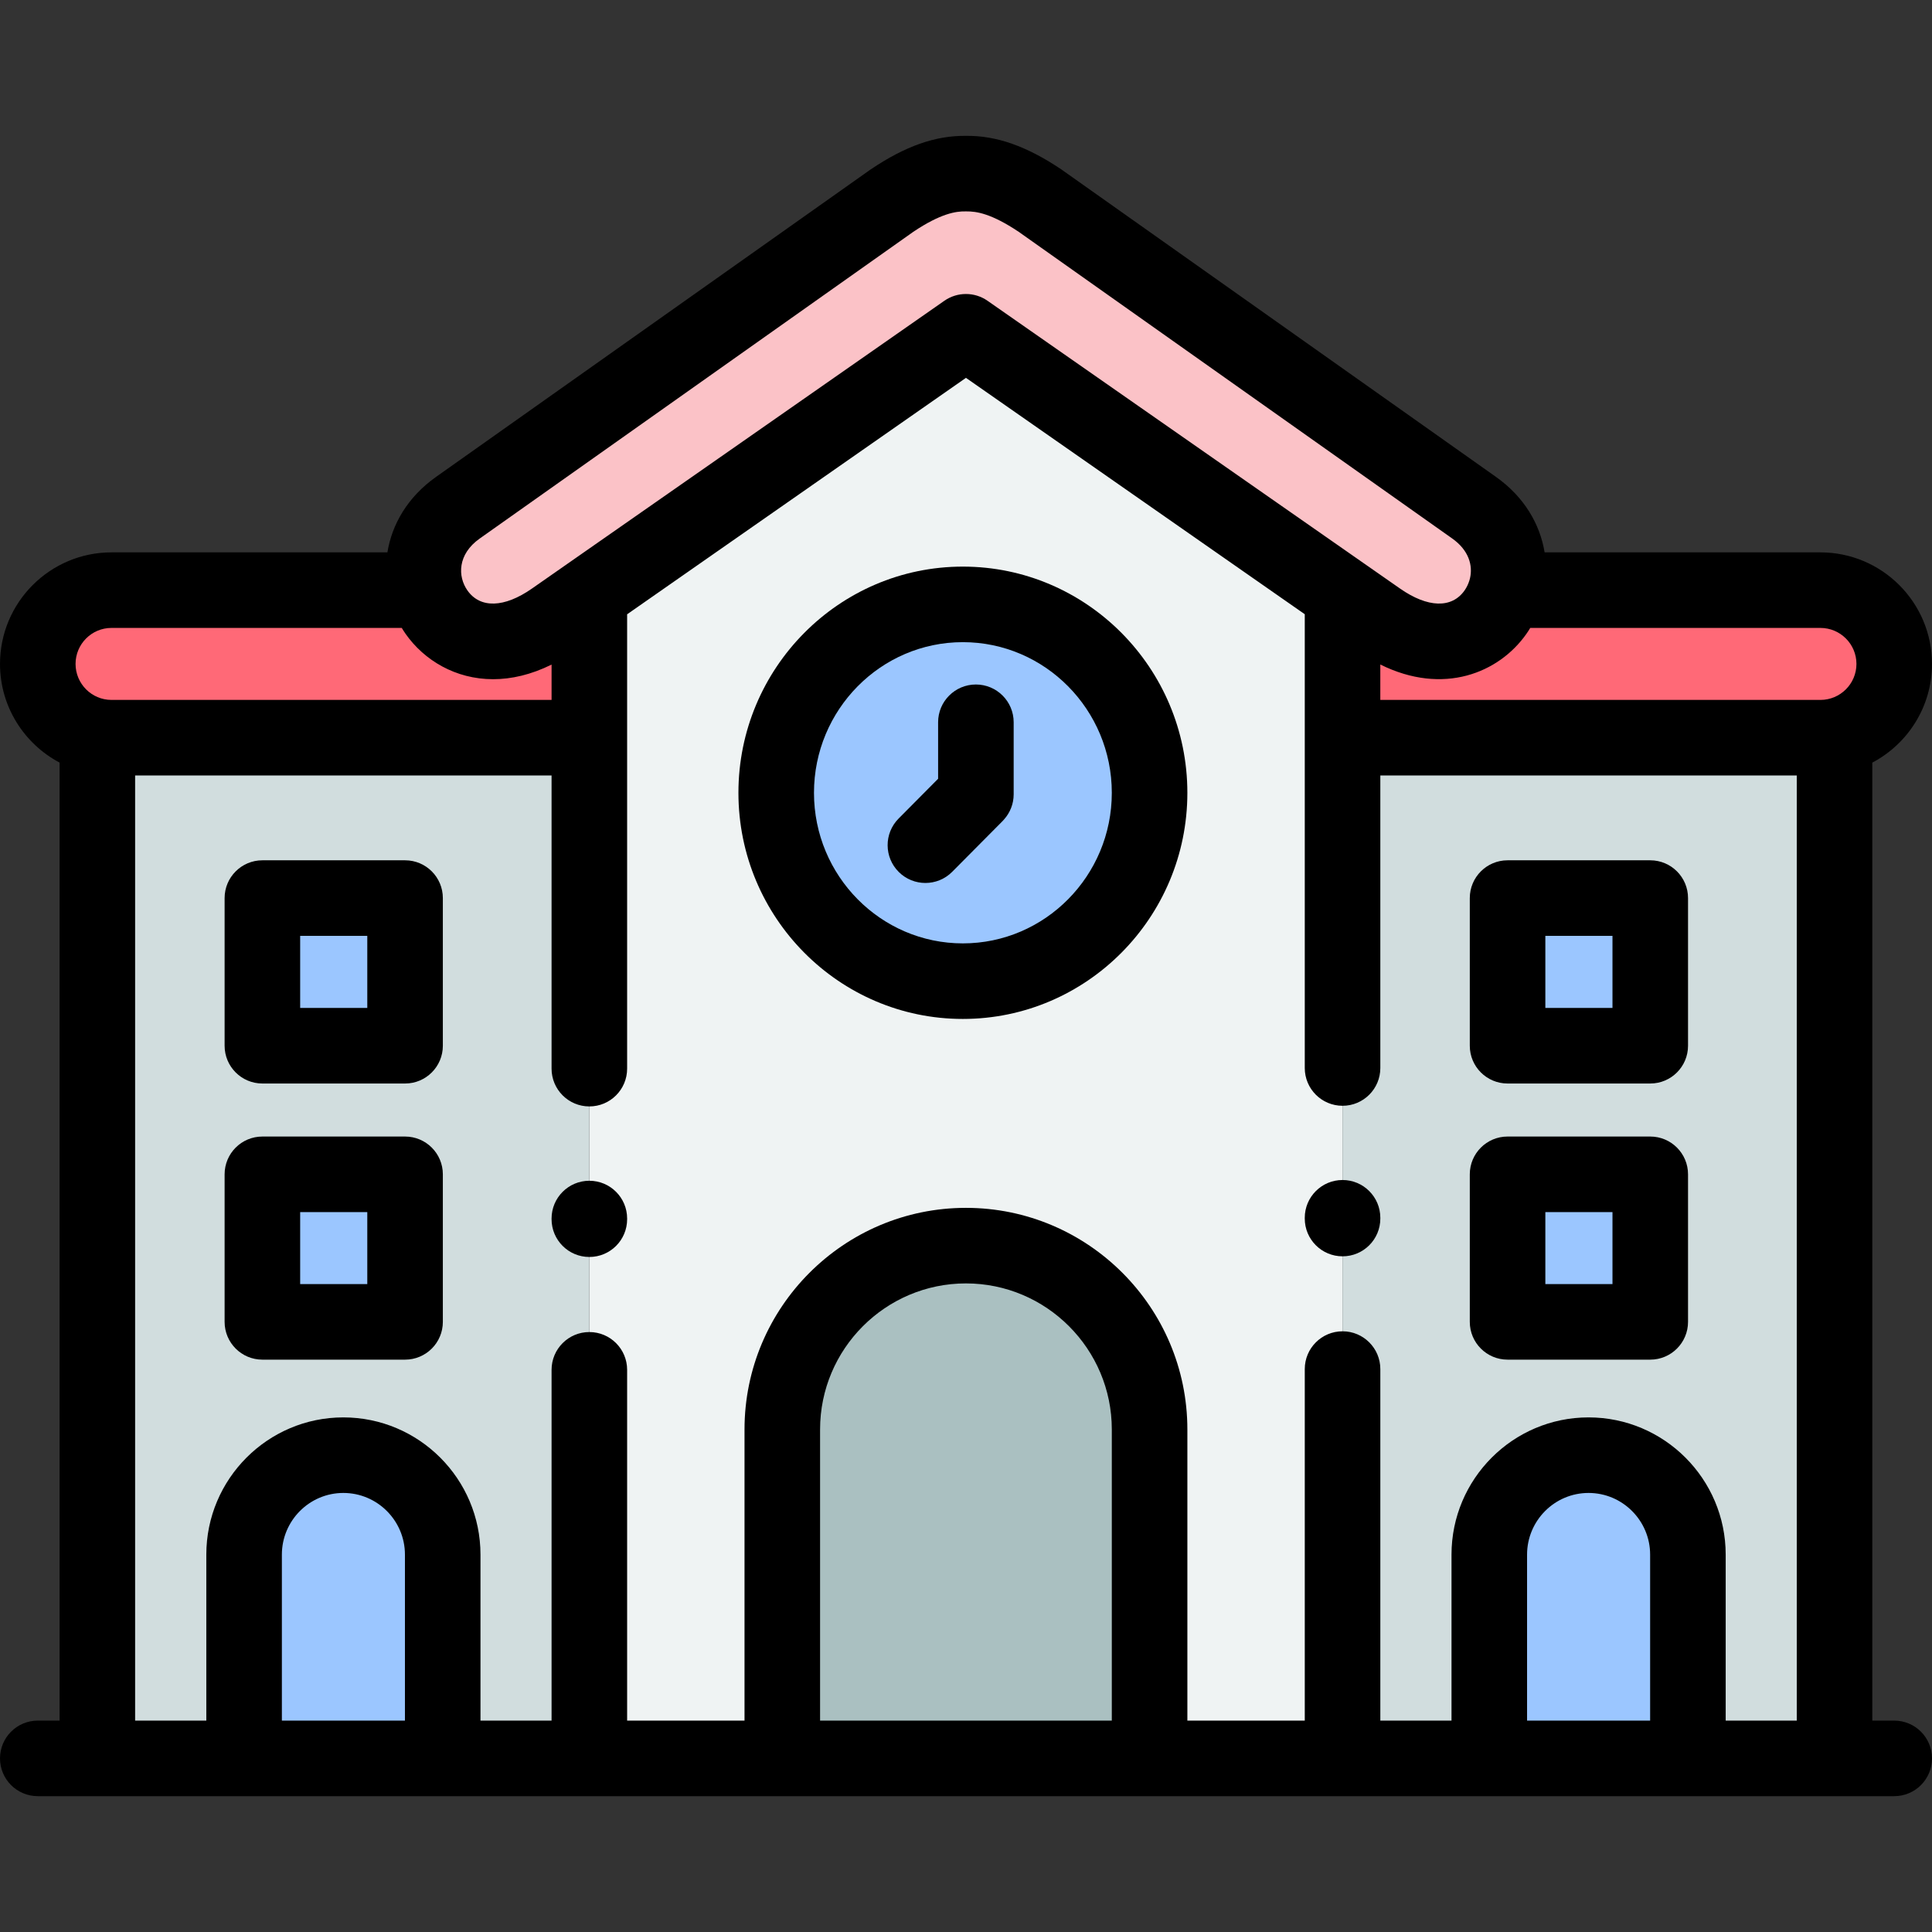
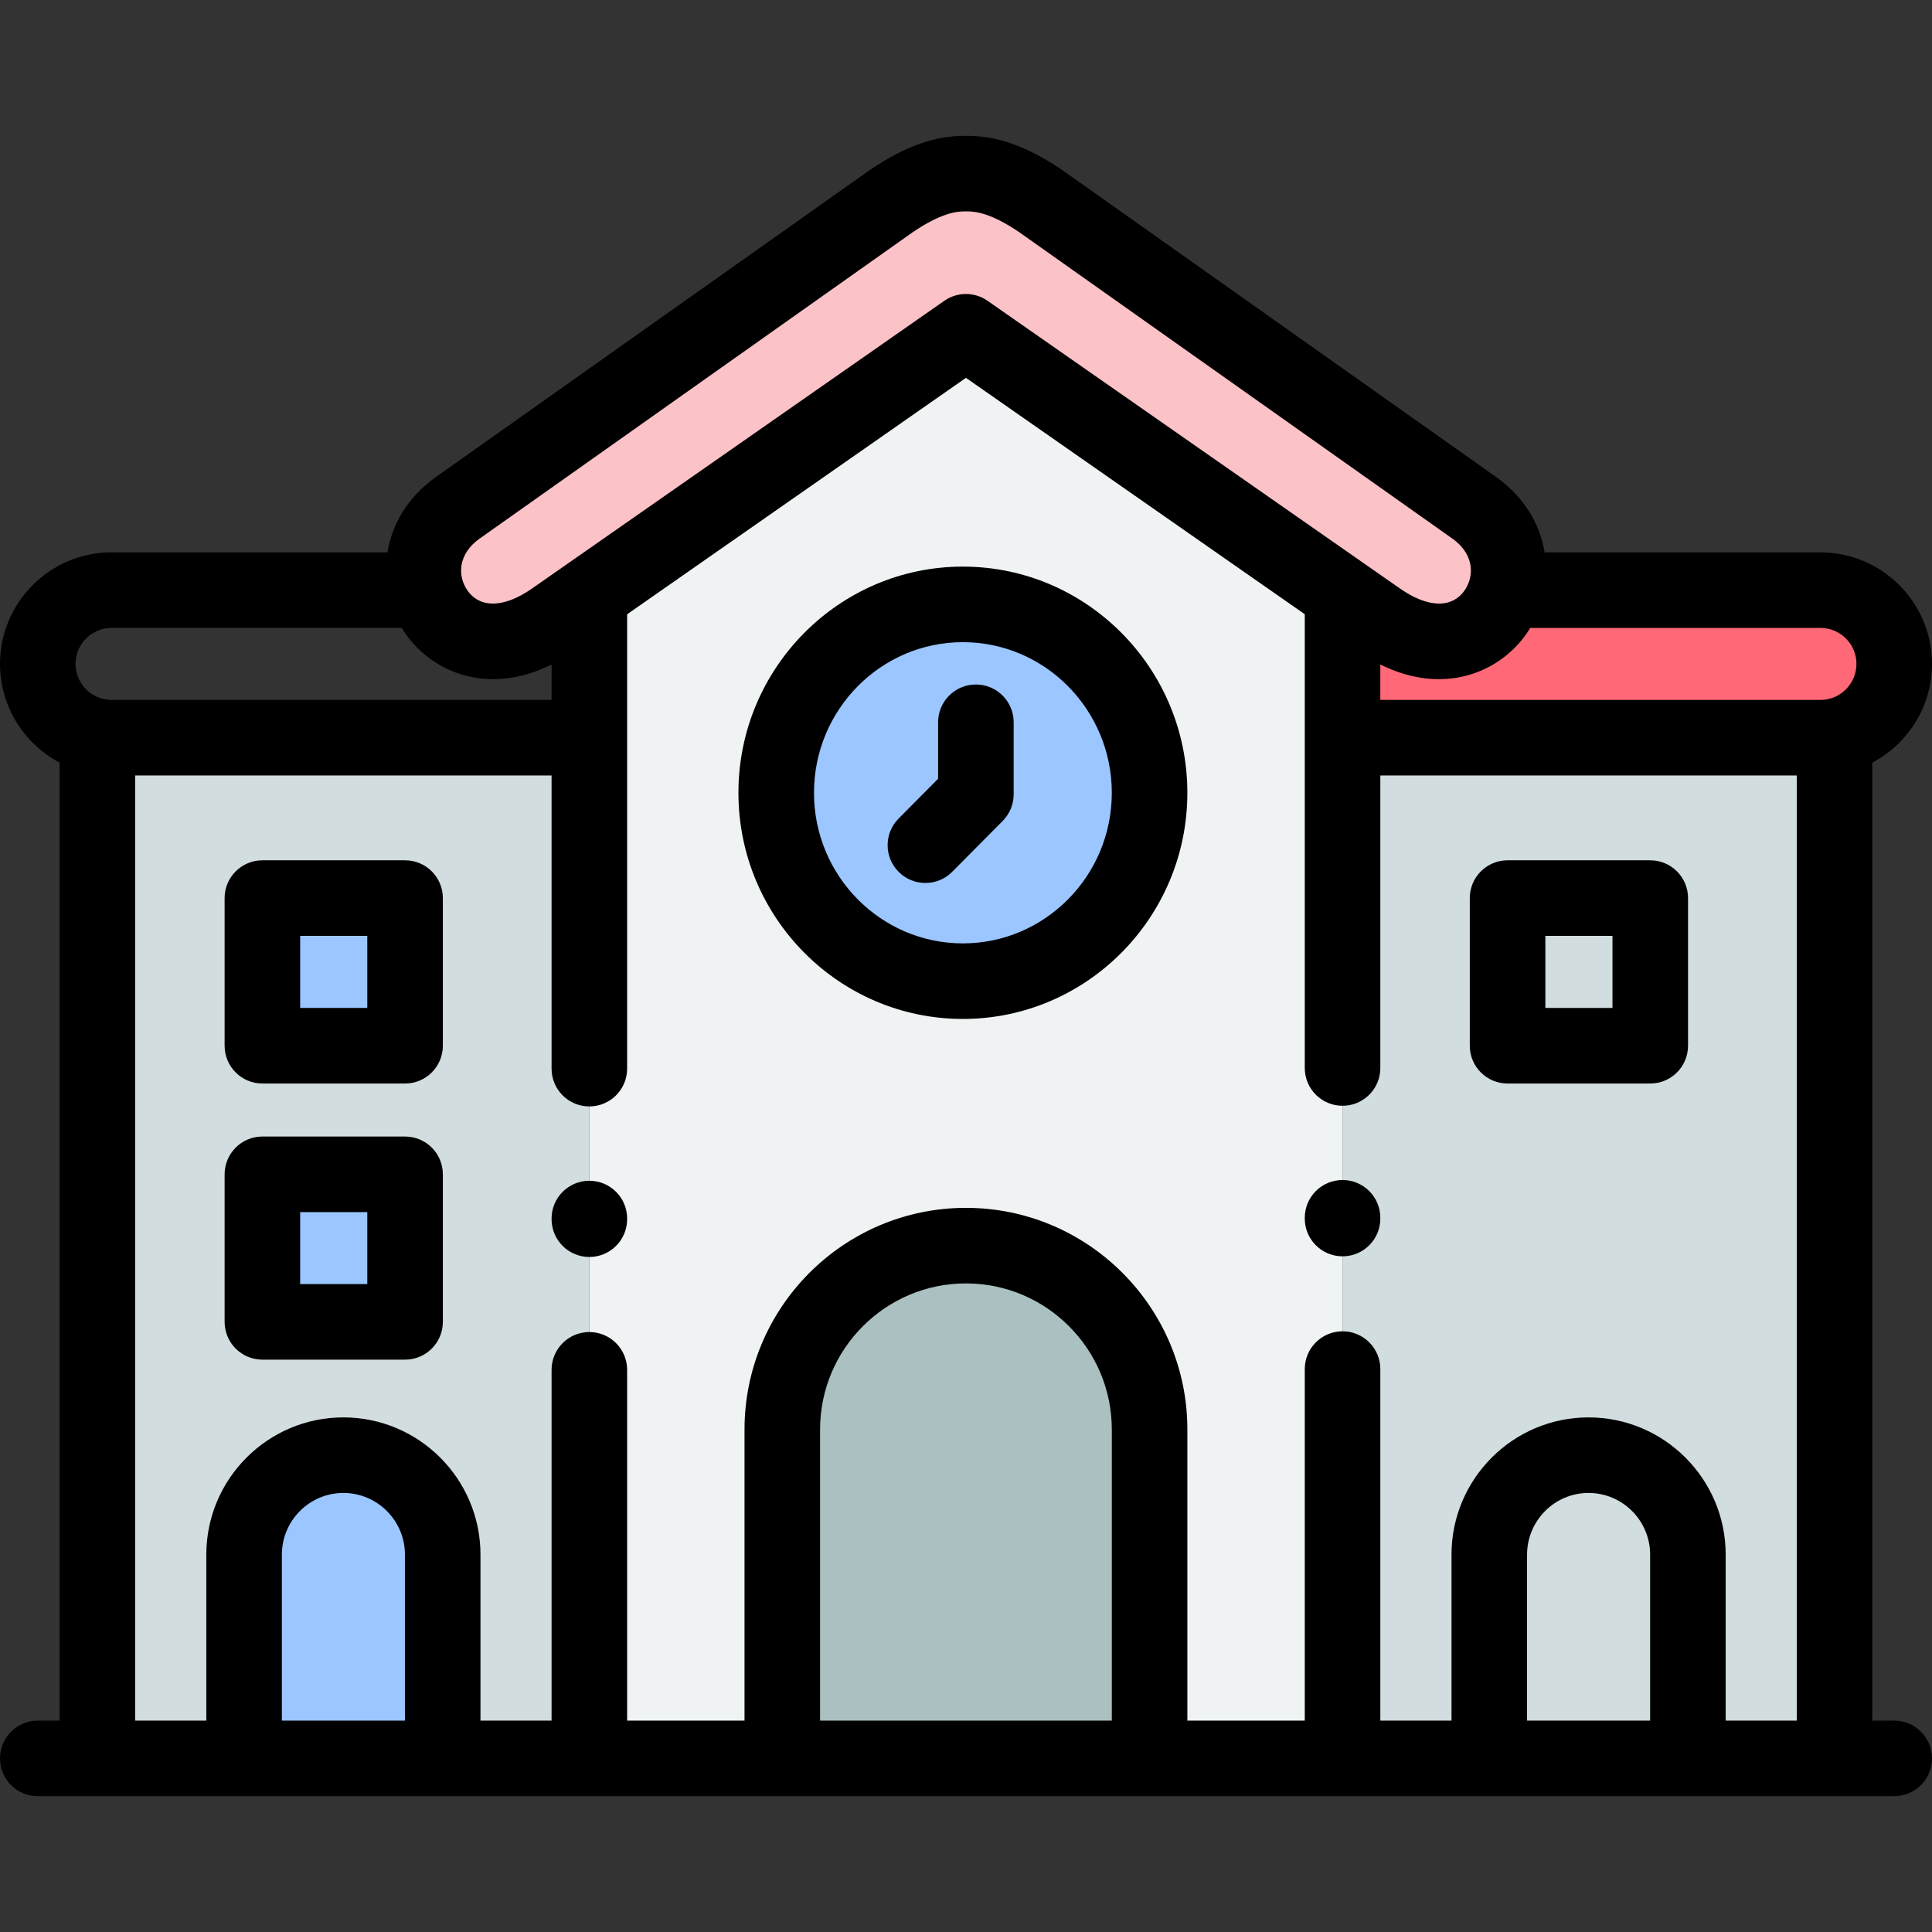
<svg xmlns="http://www.w3.org/2000/svg" height="512pt" viewBox="0 -36 512.001 512" width="512pt">
  <rect x="0" y="-36" width="512.001" height="512" fill="#333333" stroke="none" />
  <g fill-rule="evenodd">
    <path d="m112.902 120.395c3.23 11.492 16.977 19.551 33.785 7.805l9.496-6.641 99.801-69.633 99.801 69.633 9.527 6.641c16.805 11.746 30.555 3.688 33.758-7.805 2.039-7.293-.113-15.977-8.418-21.852l-114.996-81.348c-7.566-5.078-13.688-7.266-19.668-7.18-5.984-.086-12.105 2.102-19.645 7.18l-114.996 81.352c-8.305 5.871-10.488 14.555-8.445 21.848zm0 0" fill="#fbc2c7" />
-     <path d="m29.539 159.496h126.645v-37.938l-9.496 6.641c-16.809 11.746-30.555 3.688-33.785-7.805h-83.363c-10.742 0-19.527 8.797-19.527 19.551 0 10.754 8.785 19.551 19.527 19.551zm0 0" fill="#ff6977" />
-     <path d="m399.07 120.395c-3.203 11.492-16.949 19.551-33.758 7.805l-9.523-6.641v37.938h126.645c10.742 0 19.559-8.797 19.559-19.551 0-10.754-8.816-19.551-19.559-19.551zm0 0" fill="#ff6977" />
+     <path d="m399.07 120.395c-3.203 11.492-16.949 19.551-33.758 7.805l-9.523-6.641v37.938h126.645c10.742 0 19.559-8.797 19.559-19.551 0-10.754-8.816-19.551-19.559-19.551z" fill="#ff6977" />
    <path d="m355.785 429.992v-308.434l-99.801-69.633-99.801 69.633v308.434h51.133v-87.168c0-26.812 21.91-48.719 48.668-48.719s48.668 21.906 48.668 48.719v87.168zm0 0" fill="#eff3f3" />
    <path d="m398.617 159.496h-42.832v270.496h130.387v-270.496zm0 0" fill="#d1ddde" />
-     <path d="m399.523 202h37.812v39.129h-37.812zm0 0" fill="#9bc6ff" />
-     <path d="m399.523 275.207h37.812v39.102h-37.812zm0 0" fill="#9bc6ff" />
    <path d="m156.184 429.992v-270.496h-130.383v270.496zm0 0" fill="#d1ddde" />
    <path d="m117.324 375.996c0-14.5-11.848-26.359-26.332-26.359-14.457 0-26.305 11.859-26.305 26.359v53.996h52.637zm0 0" fill="#9bc6ff" />
    <path d="m207.32 342.824v87.168h97.336v-87.168c0-26.812-21.91-48.719-48.668-48.719-26.758 0-48.668 21.906-48.668 48.719zm0 0" fill="#aac0c1" />
-     <path d="m394.676 375.996v53.996h52.637v-53.996c0-14.5-11.848-26.359-26.332-26.359s-26.305 11.859-26.305 26.359zm0 0" fill="#9bc6ff" />
    <path d="m255.164 224.02c27.324 0 49.492-22.332 49.492-49.914 0-27.578-22.168-49.938-49.492-49.938-27.324 0-49.461 22.359-49.461 49.938 0 27.582 22.137 49.914 49.461 49.914zm0 0" fill="#9bc6ff" />
    <path d="m69.535 202h37.812v39.129h-37.812zm0 0" fill="#9bc6ff" />
    <path d="m69.535 275.207h37.812v39.102h-37.812zm0 0" fill="#9bc6ff" />
  </g>
  <path d="m255.164 234.031c-32.793 0-59.473-26.883-59.473-59.926 0-33.055 26.68-59.949 59.473-59.949 32.809 0 59.5 26.895 59.5 59.949 0 33.043-26.691 59.926-59.5 59.926zm0-99.852c-21.754 0-39.449 17.91-39.449 39.93 0 22 17.695 39.898 39.449 39.898 21.77 0 39.477-17.898 39.477-39.898.004-22.02-17.707-39.93-39.477-39.93zm0 0" />
  <path d="m268.633 155.406c0-5.527-4.48-10.008-10.012-10.008-5.527 0-10.012 4.48-10.012 10.008v14.973l-10.473 10.551c-3.895 3.926-3.871 10.262.055 14.16 1.953 1.938 4.5 2.906 7.051 2.906 2.574 0 5.148-.988 7.105-2.961l13.379-13.477c.129-.129.242-.258.348-.387 1.586-1.773 2.559-4.105 2.559-6.668zm0 0" />
  <path d="m107.348 265.195h-37.812c-5.527 0-10.012 4.484-10.012 10.012v39.102c0 5.527 4.48 10.012 10.012 10.012h37.812c5.527 0 10.012-4.48 10.012-10.012v-39.102c0-5.527-4.484-10.012-10.012-10.012zm-10.012 39.102h-17.789v-19.078h17.789zm0 0" />
  <path d="m501.988 419.98h-5.805v-253.879c9.395-4.957 15.816-14.82 15.816-26.156 0-16.301-13.262-29.562-29.566-29.562h-73.094c-1.215-7.371-5.285-14.613-12.906-20.012l-114.996-81.352c-.066-.047-.133-.094-.199-.141-9.145-6.133-17.156-8.977-25.25-8.875-8.117-.102-16.121 2.742-25.238 8.887-.062.043-.125.086-.188.129l-114.996 81.355c-7.621 5.395-11.691 12.637-12.902 20.008h-73.125c-16.289 0-29.539 13.262-29.539 29.562 0 11.332 6.41 21.191 15.789 26.148v253.887h-5.777c-5.531 0-10.012 4.484-10.012 10.012 0 5.531 4.48 10.012 10.012 10.012h491.977c5.531 0 10.012-4.48 10.012-10.012 0-5.527-4.48-10.012-10.012-10.012zm-374.859-313.262 114.898-81.281c7.328-4.922 11.383-5.457 13.816-5.414.094.004.188.004.285 0 2.641-.023 6.566.547 13.852 5.418l114.887 81.273c4.414 3.125 5.492 7.176 4.691 10.562-.062.195-.117.402-.168.602-.293.938-.719 1.82-1.266 2.598-3.379 4.805-9.766 4.621-17.086-.492l-109.324-76.27c-3.441-2.402-8.016-2.402-11.457 0l-99.527 69.453c-.137.09-.27.188-.402.281l-9.371 6.539c-7.316 5.109-13.703 5.293-17.082.488-2.59-3.684-2.676-9.559 3.254-13.758zm-107.105 33.227c0-5.262 4.27-9.539 9.516-9.539h76.93c.328.539.664 1.07 1.027 1.586 4.887 6.949 13.172 12.004 23.188 12.004 4.824 0 10.051-1.18 15.488-3.875v9.363h-116.633c-5.246 0-9.516-4.281-9.516-9.539zm87.289 280.035h-32.613v-43.984c0-9.016 7.309-16.348 16.293-16.348 9 0 16.32 7.332 16.32 16.348zm110.016 0v-77.156c0-21.344 17.344-38.707 38.656-38.707 21.316 0 38.656 17.363 38.656 38.707v77.156zm219.973 0h-32.613v-43.984c0-9.016 7.309-16.348 16.293-16.348 9 0 16.32 7.332 16.32 16.348zm38.859 0h-18.836v-43.984c0-20.055-16.305-36.371-36.344-36.371-20.023 0-36.316 16.316-36.316 36.371v43.984h-18.863v-93.16c0-5.527-4.484-10.012-10.012-10.012-5.531 0-10.012 4.484-10.012 10.012v93.16h-31.113v-77.156c0-32.383-26.324-58.73-58.68-58.73s-58.68 26.348-58.68 58.73v77.156h-31.109v-92.961c0-5.527-4.484-10.012-10.012-10.012-5.531 0-10.012 4.484-10.012 10.012v92.961h-18.84v-43.984c0-20.055-16.301-36.371-36.344-36.371-20.023 0-36.312 16.316-36.312 36.371v43.984h-18.867v-250.473h110.363v77.695c0 5.527 4.484 10.012 10.012 10.012 5.531 0 10.012-4.484 10.012-10.012v-120.41l89.793-62.66 89.789 62.645v120.254c0 5.531 4.48 10.012 10.012 10.012 5.527 0 10.012-4.48 10.012-10.012v-77.523h110.363v250.473zm6.27-270.496h-116.633v-9.383c16.754 8.312 31.465 2.191 38.707-8.109.363-.516.699-1.047 1.027-1.586h76.898c5.266 0 9.547 4.277 9.547 9.539 0 5.262-4.281 9.539-9.547 9.539zm0 0" />
  <path d="m107.348 191.988h-37.812c-5.527 0-10.012 4.484-10.012 10.012v39.129c0 5.531 4.48 10.012 10.012 10.012h37.812c5.527 0 10.012-4.48 10.012-10.012v-39.129c0-5.527-4.484-10.012-10.012-10.012zm-10.012 39.129h-17.789v-19.105h17.789zm0 0" />
-   <path d="m399.523 324.32h37.812c5.527 0 10.012-4.484 10.012-10.012v-39.102c0-5.527-4.484-10.012-10.012-10.012h-37.812c-5.527 0-10.012 4.484-10.012 10.012v39.102c0 5.527 4.484 10.012 10.012 10.012zm10.012-39.102h17.789v19.078h-17.789zm0 0" />
  <path d="m399.523 251.141h37.812c5.527 0 10.012-4.48 10.012-10.012v-39.129c0-5.527-4.484-10.012-10.012-10.012h-37.812c-5.527 0-10.012 4.48-10.012 10.012v39.129c0 5.531 4.484 10.012 10.012 10.012zm10.012-39.129h17.789v19.105h-17.789zm0 0" />
  <path d="m355.789 276.715c-5.531 0-10.012 4.484-10.012 10.012v.199c0 5.531 4.48 10.012 10.012 10.012 5.527 0 10.012-4.48 10.012-10.012v-.199c-.004-5.527-4.484-10.012-10.012-10.012zm0 0" />
  <path d="m156.184 276.914c-5.527 0-10.012 4.484-10.012 10.012v.172c0 5.527 4.48 10.012 10.012 10.012s10.012-4.48 10.012-10.012v-.172c0-5.527-4.48-10.012-10.012-10.012zm0 0" />
</svg>